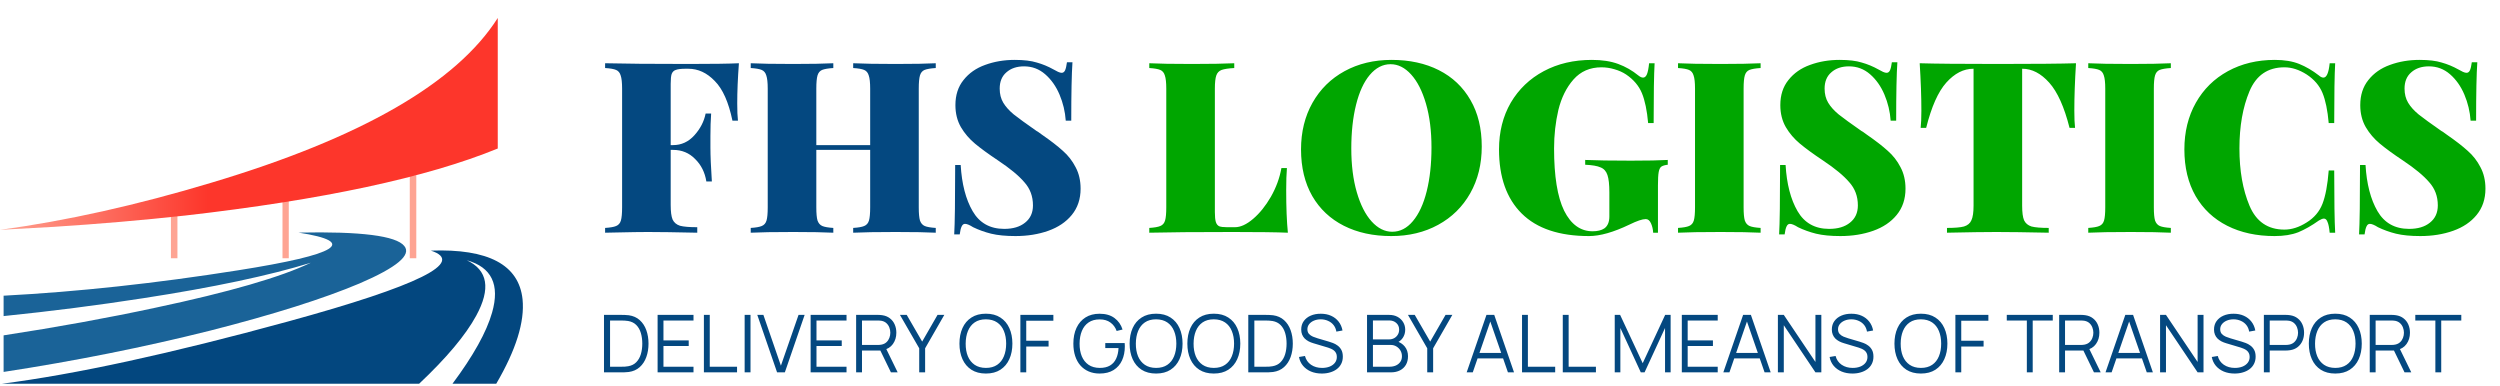
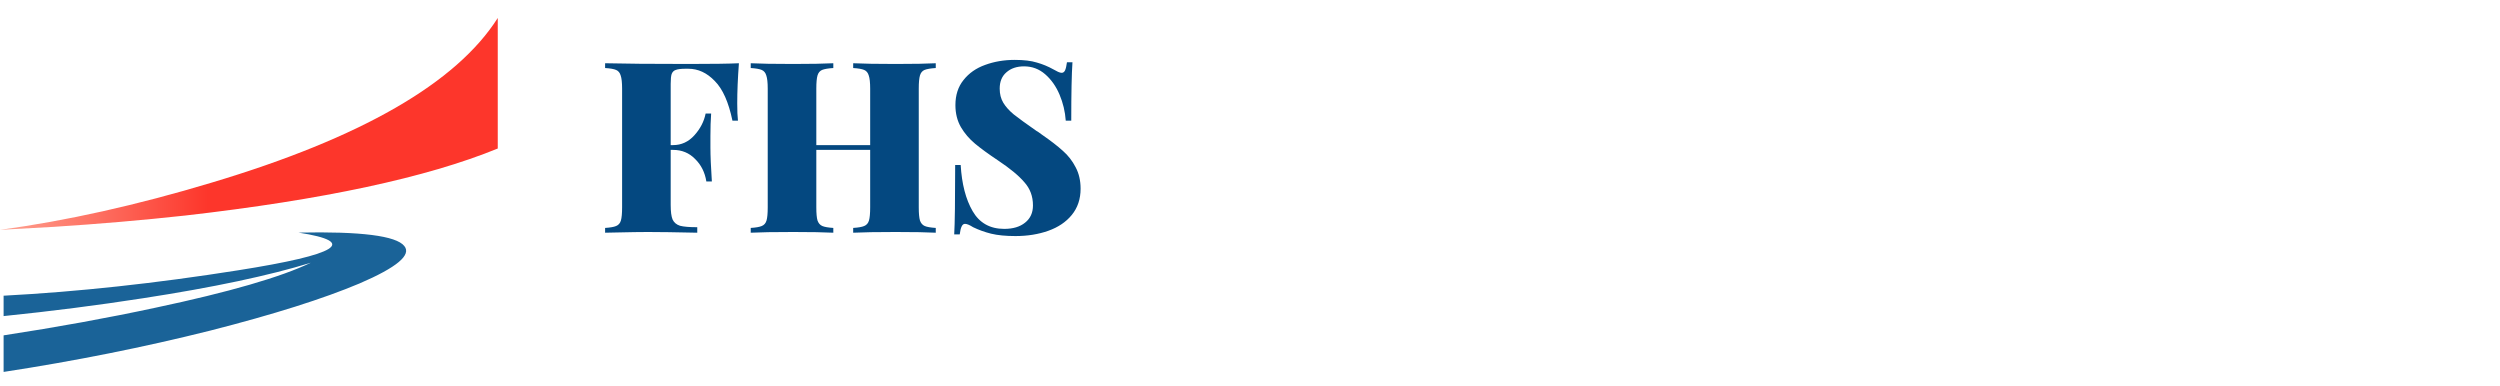
<svg xmlns="http://www.w3.org/2000/svg" width="376" height="58" viewBox="0 0 376 58" fill="none">
-   <path d="M25.706 32.448V38.841H26.687V32.448H25.706ZM42.487 29.506V38.841H43.432V29.506H42.487ZM61.63 26.346V38.841H62.611V26.346H61.63Z" fill="url(#paint0_linear_212_8)" />
-   <path d="M74.635 57.715C77.613 52.621 78.932 48.39 78.593 45.02C78.044 39.822 73.447 37.38 64.801 37.693C70.129 39.417 62.972 42.97 43.329 48.35C25.672 53.183 11.318 56.304 0.269 57.715H63.038C67.165 53.823 70.025 50.414 71.618 47.489C73.839 43.414 73.369 40.632 70.208 39.143C73.943 40.188 75.21 42.813 74.008 47.018C73.173 49.944 71.188 53.509 68.053 57.715H74.635Z" fill="url(#paint1_linear_212_8)" />
  <path d="M44.889 34.983C53.932 36.382 50.908 38.272 35.818 40.652C23.444 42.612 11.685 43.886 0.542 44.473V47.539C7.681 46.811 14.681 45.915 21.54 44.851C32.066 43.228 40.465 41.45 46.737 39.518C42.257 41.674 34.474 43.928 23.388 46.279C16.22 47.819 8.605 49.205 0.542 50.437V55.938C11.321 54.286 21.68 52.215 31.619 49.723C41.165 47.287 48.654 44.921 54.086 42.626C59.685 40.218 61.925 38.342 60.805 36.998C59.573 35.459 54.268 34.787 44.889 34.983Z" fill="url(#paint2_linear_212_8)" />
  <path d="M74.863 22.336V2.705C68.647 12.495 54.301 20.75 31.825 27.47C20.625 30.843 10.017 33.209 0 34.568L8.117 34.115C14.812 33.687 21.393 33.121 27.861 32.416C48.575 30.05 64.242 26.69 74.863 22.336Z" fill="url(#paint3_linear_212_8)" />
  <path d="M111.132 9.512C110.964 11.768 110.88 13.784 110.88 15.56C110.88 16.664 110.916 17.528 110.988 18.152H110.16C109.584 15.368 108.696 13.376 107.496 12.176C106.32 10.952 105 10.34 103.536 10.34H103.068C102.42 10.34 101.94 10.4 101.628 10.52C101.34 10.616 101.136 10.82 101.016 11.132C100.92 11.42 100.872 11.912 100.872 12.608V21.824H101.232C102.48 21.824 103.548 21.332 104.436 20.348C105.324 19.364 105.888 18.272 106.128 17.072H106.956C106.884 18.08 106.848 19.208 106.848 20.456V22.184C106.848 23.408 106.92 25.112 107.064 27.296H106.236C106.02 25.928 105.456 24.8 104.544 23.912C103.656 23 102.552 22.544 101.232 22.544H100.872V30.824C100.872 31.832 100.968 32.564 101.16 33.02C101.376 33.476 101.748 33.788 102.276 33.956C102.828 34.1 103.692 34.172 104.868 34.172V35C101.628 34.928 99.156 34.892 97.452 34.892C96.324 34.892 94.752 34.916 92.736 34.964L91.008 35V34.28C91.776 34.232 92.328 34.136 92.664 33.992C93.024 33.848 93.264 33.572 93.384 33.164C93.504 32.756 93.564 32.096 93.564 31.184V13.328C93.564 12.416 93.492 11.756 93.348 11.348C93.228 10.94 93 10.664 92.664 10.52C92.328 10.376 91.776 10.28 91.008 10.232V9.512C93.792 9.584 97.992 9.62 103.608 9.62C107.136 9.62 109.644 9.584 111.132 9.512ZM140.738 10.232C139.97 10.28 139.406 10.376 139.046 10.52C138.71 10.664 138.482 10.94 138.362 11.348C138.242 11.756 138.182 12.416 138.182 13.328V31.184C138.182 32.096 138.242 32.756 138.362 33.164C138.506 33.572 138.746 33.848 139.082 33.992C139.418 34.136 139.97 34.232 140.738 34.28V35C139.442 34.928 137.426 34.892 134.69 34.892C131.93 34.892 129.806 34.928 128.318 35V34.28C129.086 34.232 129.638 34.136 129.974 33.992C130.334 33.848 130.574 33.572 130.694 33.164C130.814 32.756 130.874 32.096 130.874 31.184V22.544H122.774V31.184C122.774 32.096 122.834 32.756 122.954 33.164C123.098 33.572 123.338 33.848 123.674 33.992C124.01 34.136 124.562 34.232 125.33 34.28V35C123.938 34.928 121.934 34.892 119.318 34.892C116.414 34.892 114.278 34.928 112.91 35V34.28C113.678 34.232 114.23 34.136 114.566 33.992C114.926 33.848 115.166 33.572 115.286 33.164C115.406 32.756 115.466 32.096 115.466 31.184V13.328C115.466 12.416 115.394 11.756 115.25 11.348C115.13 10.94 114.902 10.664 114.566 10.52C114.23 10.376 113.678 10.28 112.91 10.232V9.512C114.278 9.584 116.414 9.62 119.318 9.62C121.91 9.62 123.914 9.584 125.33 9.512V10.232C124.562 10.28 123.998 10.376 123.638 10.52C123.302 10.664 123.074 10.94 122.954 11.348C122.834 11.756 122.774 12.416 122.774 13.328V21.824H130.874V13.328C130.874 12.416 130.802 11.756 130.658 11.348C130.538 10.94 130.31 10.664 129.974 10.52C129.638 10.376 129.086 10.28 128.318 10.232V9.512C129.806 9.584 131.93 9.62 134.69 9.62C137.426 9.62 139.442 9.584 140.738 9.512V10.232ZM152.622 9.008C153.99 9.008 155.094 9.14 155.934 9.404C156.798 9.644 157.638 9.992 158.454 10.448C158.718 10.592 158.946 10.712 159.138 10.808C159.354 10.904 159.534 10.952 159.678 10.952C159.894 10.952 160.062 10.832 160.182 10.592C160.302 10.328 160.398 9.92 160.47 9.368H161.298C161.178 11.096 161.118 14.024 161.118 18.152H160.29C160.194 16.784 159.882 15.476 159.354 14.228C158.826 12.98 158.106 11.96 157.194 11.168C156.282 10.376 155.226 9.98 154.026 9.98C152.922 9.98 152.034 10.28 151.362 10.88C150.69 11.456 150.354 12.272 150.354 13.328C150.354 14.144 150.534 14.852 150.894 15.452C151.254 16.052 151.782 16.64 152.478 17.216C153.174 17.768 154.314 18.596 155.898 19.7C156.042 19.772 156.174 19.856 156.294 19.952C156.438 20.048 156.57 20.144 156.69 20.24C158.01 21.152 159.066 21.968 159.858 22.688C160.65 23.384 161.286 24.2 161.766 25.136C162.27 26.072 162.522 27.152 162.522 28.376C162.522 29.936 162.078 31.256 161.19 32.336C160.326 33.392 159.15 34.184 157.662 34.712C156.174 35.24 154.53 35.504 152.73 35.504C151.266 35.504 150.042 35.384 149.058 35.144C148.098 34.904 147.198 34.58 146.358 34.172C145.83 33.836 145.422 33.668 145.134 33.668C144.918 33.668 144.75 33.8 144.63 34.064C144.51 34.304 144.414 34.7 144.342 35.252H143.514C143.61 33.62 143.658 30.14 143.658 24.812H144.486C144.654 27.668 145.254 29.984 146.286 31.76C147.318 33.536 148.902 34.424 151.038 34.424C152.358 34.424 153.402 34.112 154.17 33.488C154.962 32.864 155.358 32 155.358 30.896C155.358 29.528 154.926 28.364 154.062 27.404C153.222 26.42 151.902 25.328 150.102 24.128C148.662 23.168 147.51 22.328 146.646 21.608C145.782 20.888 145.074 20.06 144.522 19.124C143.97 18.164 143.694 17.06 143.694 15.812C143.694 14.3 144.102 13.04 144.918 12.032C145.734 11 146.814 10.244 148.158 9.764C149.526 9.26 151.014 9.008 152.622 9.008Z" fill="#044880" />
-   <path d="M185.632 10.232C184.768 10.28 184.132 10.376 183.724 10.52C183.34 10.664 183.076 10.94 182.932 11.348C182.788 11.756 182.716 12.416 182.716 13.328V31.904C182.716 32.576 182.764 33.068 182.86 33.38C182.956 33.692 183.124 33.908 183.364 34.028C183.604 34.124 184 34.172 184.552 34.172H185.74C186.58 34.172 187.492 33.752 188.476 32.912C189.46 32.072 190.348 30.968 191.14 29.6C191.932 28.208 192.46 26.768 192.724 25.28H193.552C193.48 26.144 193.444 27.248 193.444 28.592C193.444 31.184 193.528 33.32 193.696 35C192.064 34.928 189.316 34.892 185.452 34.892C179.836 34.892 175.636 34.928 172.852 35V34.28C173.62 34.232 174.172 34.136 174.508 33.992C174.868 33.848 175.108 33.572 175.228 33.164C175.348 32.756 175.408 32.096 175.408 31.184V13.328C175.408 12.416 175.336 11.756 175.192 11.348C175.072 10.94 174.844 10.664 174.508 10.52C174.172 10.376 173.62 10.28 172.852 10.232V9.512C174.22 9.584 176.356 9.62 179.26 9.62C182.02 9.62 184.144 9.584 185.632 9.512V10.232ZM209.283 9.008C211.995 9.008 214.371 9.524 216.411 10.556C218.451 11.588 220.035 13.088 221.163 15.056C222.291 17 222.855 19.328 222.855 22.04C222.855 24.68 222.279 27.02 221.127 29.06C219.975 31.1 218.367 32.684 216.303 33.812C214.239 34.94 211.887 35.504 209.247 35.504C206.535 35.504 204.159 34.988 202.119 33.956C200.079 32.924 198.495 31.436 197.367 29.492C196.239 27.524 195.675 25.184 195.675 22.472C195.675 19.832 196.251 17.492 197.403 15.452C198.555 13.412 200.163 11.828 202.227 10.7C204.291 9.572 206.643 9.008 209.283 9.008ZM209.139 9.656C207.963 9.656 206.919 10.196 206.007 11.276C205.119 12.332 204.435 13.82 203.955 15.74C203.475 17.66 203.235 19.856 203.235 22.328C203.235 24.824 203.511 27.02 204.063 28.916C204.615 30.812 205.359 32.276 206.295 33.308C207.231 34.34 208.263 34.856 209.391 34.856C210.567 34.856 211.599 34.328 212.487 33.272C213.399 32.192 214.095 30.692 214.575 28.772C215.055 26.852 215.295 24.656 215.295 22.184C215.295 19.688 215.019 17.492 214.467 15.596C213.915 13.7 213.171 12.236 212.235 11.204C211.299 10.172 210.267 9.656 209.139 9.656ZM239.42 9.008C240.956 9.008 242.276 9.212 243.38 9.62C244.484 10.028 245.492 10.604 246.404 11.348C246.668 11.564 246.908 11.672 247.124 11.672C247.364 11.672 247.556 11.504 247.7 11.168C247.844 10.808 247.952 10.256 248.024 9.512H248.852C248.756 11.216 248.708 14.216 248.708 18.512H247.88C247.712 16.616 247.4 15.116 246.944 14.012C246.488 12.908 245.696 11.972 244.568 11.204C244.064 10.868 243.476 10.604 242.804 10.412C242.156 10.22 241.508 10.124 240.86 10.124C239.132 10.124 237.728 10.736 236.648 11.96C235.592 13.16 234.836 14.684 234.38 16.532C233.948 18.38 233.732 20.312 233.732 22.328C233.732 26.504 234.236 29.624 235.244 31.688C236.276 33.752 237.704 34.784 239.528 34.784C240.272 34.784 240.86 34.64 241.292 34.352C241.796 33.992 242.048 33.392 242.048 32.552V28.952C242.048 27.752 241.952 26.876 241.76 26.324C241.568 25.748 241.22 25.364 240.716 25.172C240.236 24.956 239.468 24.824 238.412 24.776V24.056C240.044 24.128 242.336 24.164 245.288 24.164C247.76 24.164 249.608 24.128 250.832 24.056V24.776C250.4 24.824 250.076 24.92 249.86 25.064C249.668 25.208 249.536 25.484 249.464 25.892C249.392 26.3 249.356 26.96 249.356 27.872V35H248.636C248.612 34.496 248.504 34.028 248.312 33.596C248.12 33.164 247.856 32.948 247.52 32.948C247.016 32.948 246.2 33.224 245.072 33.776C242.672 34.928 240.644 35.504 238.988 35.504C234.524 35.504 231.152 34.376 228.872 32.12C226.592 29.864 225.452 26.648 225.452 22.472C225.452 19.832 226.04 17.492 227.216 15.452C228.416 13.412 230.072 11.828 232.184 10.7C234.296 9.572 236.708 9.008 239.42 9.008ZM264.795 10.232C264.027 10.28 263.463 10.376 263.103 10.52C262.767 10.664 262.539 10.94 262.419 11.348C262.299 11.756 262.239 12.416 262.239 13.328V31.184C262.239 32.096 262.299 32.756 262.419 33.164C262.563 33.572 262.803 33.848 263.139 33.992C263.475 34.136 264.027 34.232 264.795 34.28V35C263.403 34.928 261.399 34.892 258.783 34.892C255.879 34.892 253.743 34.928 252.375 35V34.28C253.143 34.232 253.695 34.136 254.031 33.992C254.391 33.848 254.631 33.572 254.751 33.164C254.871 32.756 254.931 32.096 254.931 31.184V13.328C254.931 12.416 254.859 11.756 254.715 11.348C254.595 10.94 254.367 10.664 254.031 10.52C253.695 10.376 253.143 10.28 252.375 10.232V9.512C253.743 9.584 255.879 9.62 258.783 9.62C261.375 9.62 263.379 9.584 264.795 9.512V10.232ZM276.688 9.008C278.056 9.008 279.16 9.14 280 9.404C280.864 9.644 281.704 9.992 282.52 10.448C282.784 10.592 283.012 10.712 283.204 10.808C283.42 10.904 283.6 10.952 283.744 10.952C283.96 10.952 284.128 10.832 284.248 10.592C284.368 10.328 284.464 9.92 284.536 9.368H285.364C285.244 11.096 285.184 14.024 285.184 18.152H284.356C284.26 16.784 283.948 15.476 283.42 14.228C282.892 12.98 282.172 11.96 281.26 11.168C280.348 10.376 279.292 9.98 278.092 9.98C276.988 9.98 276.1 10.28 275.428 10.88C274.756 11.456 274.42 12.272 274.42 13.328C274.42 14.144 274.6 14.852 274.96 15.452C275.32 16.052 275.848 16.64 276.544 17.216C277.24 17.768 278.38 18.596 279.964 19.7C280.108 19.772 280.24 19.856 280.36 19.952C280.504 20.048 280.636 20.144 280.756 20.24C282.076 21.152 283.132 21.968 283.924 22.688C284.716 23.384 285.352 24.2 285.832 25.136C286.336 26.072 286.588 27.152 286.588 28.376C286.588 29.936 286.144 31.256 285.256 32.336C284.392 33.392 283.216 34.184 281.728 34.712C280.24 35.24 278.596 35.504 276.796 35.504C275.332 35.504 274.108 35.384 273.124 35.144C272.164 34.904 271.264 34.58 270.424 34.172C269.896 33.836 269.488 33.668 269.2 33.668C268.984 33.668 268.816 33.8 268.696 34.064C268.576 34.304 268.48 34.7 268.408 35.252H267.58C267.676 33.62 267.724 30.14 267.724 24.812H268.552C268.72 27.668 269.32 29.984 270.352 31.76C271.384 33.536 272.968 34.424 275.104 34.424C276.424 34.424 277.468 34.112 278.236 33.488C279.028 32.864 279.424 32 279.424 30.896C279.424 29.528 278.992 28.364 278.128 27.404C277.288 26.42 275.968 25.328 274.168 24.128C272.728 23.168 271.576 22.328 270.712 21.608C269.848 20.888 269.14 20.06 268.588 19.124C268.036 18.164 267.76 17.06 267.76 15.812C267.76 14.3 268.168 13.04 268.984 12.032C269.8 11 270.88 10.244 272.224 9.764C273.592 9.26 275.08 9.008 276.688 9.008ZM312.231 9.512C312.063 12.176 311.979 14.552 311.979 16.64C311.979 17.744 312.015 18.608 312.087 19.232H311.259C310.467 16.088 309.447 13.82 308.199 12.428C306.951 11.036 305.607 10.34 304.167 10.34H304.131V30.932C304.131 31.94 304.227 32.672 304.419 33.128C304.635 33.584 305.007 33.896 305.535 34.064C306.087 34.208 306.951 34.28 308.127 34.28V35C304.743 34.928 302.115 34.892 300.243 34.892C298.539 34.892 296.067 34.928 292.827 35V34.28C294.003 34.28 294.855 34.208 295.383 34.064C295.935 33.896 296.307 33.584 296.499 33.128C296.715 32.672 296.823 31.94 296.823 30.932V10.34H296.787C295.323 10.34 293.967 11.036 292.719 12.428C291.495 13.796 290.487 16.064 289.695 19.232H288.867C288.939 18.608 288.975 17.744 288.975 16.64C288.975 14.552 288.891 12.176 288.723 9.512C291.003 9.584 294.927 9.62 300.495 9.62C306.039 9.62 309.951 9.584 312.231 9.512ZM326.494 10.232C325.726 10.28 325.162 10.376 324.802 10.52C324.466 10.664 324.238 10.94 324.118 11.348C323.998 11.756 323.938 12.416 323.938 13.328V31.184C323.938 32.096 323.998 32.756 324.118 33.164C324.262 33.572 324.502 33.848 324.838 33.992C325.174 34.136 325.726 34.232 326.494 34.28V35C325.102 34.928 323.098 34.892 320.482 34.892C317.578 34.892 315.442 34.928 314.074 35V34.28C314.842 34.232 315.394 34.136 315.73 33.992C316.09 33.848 316.33 33.572 316.45 33.164C316.57 32.756 316.63 32.096 316.63 31.184V13.328C316.63 12.416 316.558 11.756 316.414 11.348C316.294 10.94 316.066 10.664 315.73 10.52C315.394 10.376 314.842 10.28 314.074 10.232V9.512C315.442 9.584 317.578 9.62 320.482 9.62C323.074 9.62 325.078 9.584 326.494 9.512V10.232ZM342.138 9.008C343.578 9.008 344.802 9.212 345.81 9.62C346.818 10.028 347.802 10.604 348.762 11.348C349.002 11.564 349.23 11.672 349.446 11.672C349.926 11.672 350.238 10.952 350.382 9.512H351.21C351.114 11.216 351.066 14.216 351.066 18.512H350.238C350.07 16.592 349.758 15.08 349.302 13.976C348.846 12.872 348.054 11.948 346.926 11.204C345.798 10.484 344.682 10.124 343.578 10.124C341.082 10.124 339.33 11.324 338.322 13.724C337.314 16.124 336.81 18.992 336.81 22.328C336.81 25.664 337.314 28.532 338.322 30.932C339.33 33.332 341.082 34.532 343.578 34.532C344.682 34.532 345.798 34.172 346.926 33.452C348.054 32.756 348.846 31.82 349.302 30.644C349.758 29.468 350.07 27.8 350.238 25.64H351.066C351.066 30.128 351.114 33.248 351.21 35H350.382C350.31 34.232 350.202 33.692 350.058 33.38C349.938 33.044 349.758 32.876 349.518 32.876C349.326 32.876 349.074 32.972 348.762 33.164C347.682 33.932 346.65 34.52 345.666 34.928C344.682 35.312 343.494 35.504 342.102 35.504C339.39 35.504 337.014 34.988 334.974 33.956C332.934 32.924 331.35 31.436 330.222 29.492C329.094 27.524 328.53 25.184 328.53 22.472C328.53 19.832 329.106 17.492 330.258 15.452C331.41 13.412 333.018 11.828 335.082 10.7C337.146 9.572 339.498 9.008 342.138 9.008ZM363.911 9.008C365.279 9.008 366.383 9.14 367.223 9.404C368.087 9.644 368.927 9.992 369.743 10.448C370.007 10.592 370.235 10.712 370.427 10.808C370.643 10.904 370.823 10.952 370.967 10.952C371.183 10.952 371.351 10.832 371.471 10.592C371.591 10.328 371.687 9.92 371.759 9.368H372.587C372.467 11.096 372.407 14.024 372.407 18.152H371.579C371.483 16.784 371.171 15.476 370.643 14.228C370.115 12.98 369.395 11.96 368.483 11.168C367.571 10.376 366.515 9.98 365.315 9.98C364.211 9.98 363.323 10.28 362.651 10.88C361.979 11.456 361.643 12.272 361.643 13.328C361.643 14.144 361.823 14.852 362.183 15.452C362.543 16.052 363.071 16.64 363.767 17.216C364.463 17.768 365.603 18.596 367.187 19.7C367.331 19.772 367.463 19.856 367.583 19.952C367.727 20.048 367.859 20.144 367.979 20.24C369.299 21.152 370.355 21.968 371.147 22.688C371.939 23.384 372.575 24.2 373.055 25.136C373.559 26.072 373.811 27.152 373.811 28.376C373.811 29.936 373.367 31.256 372.479 32.336C371.615 33.392 370.439 34.184 368.951 34.712C367.463 35.24 365.819 35.504 364.019 35.504C362.555 35.504 361.331 35.384 360.347 35.144C359.387 34.904 358.487 34.58 357.647 34.172C357.119 33.836 356.711 33.668 356.423 33.668C356.207 33.668 356.039 33.8 355.919 34.064C355.799 34.304 355.703 34.7 355.631 35.252H354.803C354.899 33.62 354.947 30.14 354.947 24.812H355.775C355.943 27.668 356.543 29.984 357.575 31.76C358.607 33.536 360.191 34.424 362.327 34.424C363.647 34.424 364.691 34.112 365.459 33.488C366.251 32.864 366.647 32 366.647 30.896C366.647 29.528 366.215 28.364 365.351 27.404C364.511 26.42 363.191 25.328 361.391 24.128C359.951 23.168 358.799 22.328 357.935 21.608C357.071 20.888 356.363 20.06 355.811 19.124C355.259 18.164 354.983 17.06 354.983 15.812C354.983 14.3 355.391 13.04 356.207 12.032C357.023 11 358.103 10.244 359.447 9.764C360.815 9.26 362.303 9.008 363.911 9.008Z" fill="#00A600" />
-   <path d="M90.84 56V47.36H93.462C93.554 47.36 93.71 47.362 93.93 47.366C94.154 47.37 94.368 47.386 94.572 47.414C95.228 47.506 95.776 47.75 96.216 48.146C96.656 48.542 96.986 49.046 97.206 49.658C97.426 50.27 97.536 50.944 97.536 51.68C97.536 52.416 97.426 53.09 97.206 53.702C96.986 54.314 96.656 54.818 96.216 55.214C95.776 55.61 95.228 55.854 94.572 55.946C94.372 55.97 94.158 55.986 93.93 55.994C93.702 55.998 93.546 56 93.462 56H90.84ZM91.752 55.154H93.462C93.626 55.154 93.802 55.15 93.99 55.142C94.182 55.13 94.346 55.11 94.482 55.082C94.986 54.994 95.392 54.79 95.7 54.47C96.012 54.15 96.24 53.75 96.384 53.27C96.528 52.786 96.6 52.256 96.6 51.68C96.6 51.1 96.528 50.568 96.384 50.084C96.24 49.6 96.012 49.2 95.7 48.884C95.388 48.568 94.982 48.366 94.482 48.278C94.346 48.25 94.18 48.232 93.984 48.224C93.792 48.212 93.618 48.206 93.462 48.206H91.752V55.154ZM98.903 56V47.36H104.303V48.206H99.784V51.194H103.583V52.04H99.784V55.154H104.303V56H98.903ZM105.866 56V47.36H106.748V55.154H110.852V56H105.866ZM111.995 56V47.36H112.877V56H111.995ZM116.872 56L113.896 47.36H114.814L117.448 54.998L120.1 47.36H121.018L118.042 56H116.872ZM121.918 56V47.36H127.318V48.206H122.8V51.194H126.598V52.04H122.8V55.154H127.318V56H121.918ZM128.762 56V47.36H132.098C132.182 47.36 132.276 47.364 132.38 47.372C132.488 47.376 132.596 47.388 132.704 47.408C133.156 47.476 133.538 47.634 133.85 47.882C134.166 48.126 134.404 48.434 134.564 48.806C134.728 49.178 134.81 49.59 134.81 50.042C134.81 50.694 134.638 51.26 134.294 51.74C133.95 52.22 133.458 52.522 132.818 52.646L132.512 52.718H129.644V56H128.762ZM133.994 56L132.29 52.484L133.136 52.16L135.008 56H133.994ZM129.644 51.878H132.074C132.146 51.878 132.23 51.874 132.326 51.866C132.422 51.858 132.516 51.844 132.608 51.824C132.904 51.76 133.146 51.638 133.334 51.458C133.526 51.278 133.668 51.064 133.76 50.816C133.856 50.568 133.904 50.31 133.904 50.042C133.904 49.774 133.856 49.516 133.76 49.268C133.668 49.016 133.526 48.8 133.334 48.62C133.146 48.44 132.904 48.318 132.608 48.254C132.516 48.234 132.422 48.222 132.326 48.218C132.23 48.21 132.146 48.206 132.074 48.206H129.644V51.878ZM138.25 56V52.382L135.352 47.36H136.372L138.694 51.374L141.004 47.36H142.024L139.138 52.382V56H138.25ZM148.279 56.18C147.419 56.18 146.693 55.99 146.101 55.61C145.509 55.226 145.061 54.696 144.757 54.02C144.453 53.344 144.301 52.564 144.301 51.68C144.301 50.796 144.453 50.016 144.757 49.34C145.061 48.664 145.509 48.136 146.101 47.756C146.693 47.372 147.419 47.18 148.279 47.18C149.143 47.18 149.869 47.372 150.457 47.756C151.049 48.136 151.497 48.664 151.801 49.34C152.109 50.016 152.263 50.796 152.263 51.68C152.263 52.564 152.109 53.344 151.801 54.02C151.497 54.696 151.049 55.226 150.457 55.61C149.869 55.99 149.143 56.18 148.279 56.18ZM148.279 55.334C148.955 55.334 149.519 55.18 149.971 54.872C150.423 54.564 150.761 54.136 150.985 53.588C151.213 53.036 151.327 52.4 151.327 51.68C151.327 50.96 151.213 50.326 150.985 49.778C150.761 49.23 150.423 48.802 149.971 48.494C149.519 48.186 148.955 48.03 148.279 48.026C147.603 48.026 147.041 48.18 146.593 48.488C146.145 48.796 145.807 49.226 145.579 49.778C145.355 50.326 145.241 50.96 145.237 51.68C145.233 52.4 145.343 53.034 145.567 53.582C145.795 54.126 146.135 54.554 146.587 54.866C147.039 55.174 147.603 55.33 148.279 55.334ZM153.465 56V47.36H158.427V48.242H154.347V51.242H157.707V52.118H154.347V56H153.465ZM165.376 56.18C164.768 56.18 164.22 56.074 163.732 55.862C163.244 55.65 162.828 55.348 162.484 54.956C162.144 54.564 161.884 54.092 161.704 53.54C161.524 52.984 161.434 52.364 161.434 51.68C161.434 50.776 161.59 49.988 161.902 49.316C162.218 48.64 162.67 48.116 163.258 47.744C163.846 47.372 164.552 47.186 165.376 47.186C166.296 47.186 167.044 47.402 167.62 47.834C168.2 48.262 168.604 48.838 168.832 49.562L167.944 49.778C167.756 49.25 167.446 48.828 167.014 48.512C166.586 48.196 166.052 48.038 165.412 48.038C164.736 48.034 164.174 48.186 163.726 48.494C163.278 48.798 162.94 49.226 162.712 49.778C162.488 50.326 162.374 50.96 162.37 51.68C162.366 52.4 162.476 53.034 162.7 53.582C162.928 54.126 163.268 54.554 163.72 54.866C164.172 55.174 164.736 55.33 165.412 55.334C166.032 55.334 166.544 55.214 166.948 54.974C167.352 54.734 167.658 54.39 167.866 53.942C168.078 53.494 168.198 52.964 168.226 52.352H166.234V51.596H169.15C169.162 51.688 169.168 51.786 169.168 51.89C169.172 51.99 169.174 52.062 169.174 52.106C169.174 52.886 169.034 53.584 168.754 54.2C168.474 54.812 168.052 55.296 167.488 55.652C166.928 56.004 166.224 56.18 165.376 56.18ZM173.873 56.18C173.013 56.18 172.287 55.99 171.695 55.61C171.103 55.226 170.655 54.696 170.351 54.02C170.047 53.344 169.895 52.564 169.895 51.68C169.895 50.796 170.047 50.016 170.351 49.34C170.655 48.664 171.103 48.136 171.695 47.756C172.287 47.372 173.013 47.18 173.873 47.18C174.737 47.18 175.463 47.372 176.051 47.756C176.643 48.136 177.091 48.664 177.395 49.34C177.703 50.016 177.857 50.796 177.857 51.68C177.857 52.564 177.703 53.344 177.395 54.02C177.091 54.696 176.643 55.226 176.051 55.61C175.463 55.99 174.737 56.18 173.873 56.18ZM173.873 55.334C174.549 55.334 175.113 55.18 175.565 54.872C176.017 54.564 176.355 54.136 176.579 53.588C176.807 53.036 176.921 52.4 176.921 51.68C176.921 50.96 176.807 50.326 176.579 49.778C176.355 49.23 176.017 48.802 175.565 48.494C175.113 48.186 174.549 48.03 173.873 48.026C173.197 48.026 172.635 48.18 172.187 48.488C171.739 48.796 171.401 49.226 171.173 49.778C170.949 50.326 170.835 50.96 170.831 51.68C170.827 52.4 170.937 53.034 171.161 53.582C171.389 54.126 171.729 54.554 172.181 54.866C172.633 55.174 173.197 55.33 173.873 55.334ZM182.557 56.18C181.697 56.18 180.971 55.99 180.379 55.61C179.787 55.226 179.339 54.696 179.035 54.02C178.731 53.344 178.579 52.564 178.579 51.68C178.579 50.796 178.731 50.016 179.035 49.34C179.339 48.664 179.787 48.136 180.379 47.756C180.971 47.372 181.697 47.18 182.557 47.18C183.421 47.18 184.147 47.372 184.735 47.756C185.327 48.136 185.775 48.664 186.079 49.34C186.387 50.016 186.541 50.796 186.541 51.68C186.541 52.564 186.387 53.344 186.079 54.02C185.775 54.696 185.327 55.226 184.735 55.61C184.147 55.99 183.421 56.18 182.557 56.18ZM182.557 55.334C183.233 55.334 183.797 55.18 184.249 54.872C184.701 54.564 185.039 54.136 185.263 53.588C185.491 53.036 185.605 52.4 185.605 51.68C185.605 50.96 185.491 50.326 185.263 49.778C185.039 49.23 184.701 48.802 184.249 48.494C183.797 48.186 183.233 48.03 182.557 48.026C181.881 48.026 181.319 48.18 180.871 48.488C180.423 48.796 180.085 49.226 179.857 49.778C179.633 50.326 179.519 50.96 179.515 51.68C179.511 52.4 179.621 53.034 179.845 53.582C180.073 54.126 180.413 54.554 180.865 54.866C181.317 55.174 181.881 55.33 182.557 55.334ZM187.742 56V47.36H190.364C190.456 47.36 190.612 47.362 190.832 47.366C191.056 47.37 191.27 47.386 191.474 47.414C192.13 47.506 192.678 47.75 193.118 48.146C193.558 48.542 193.888 49.046 194.108 49.658C194.328 50.27 194.438 50.944 194.438 51.68C194.438 52.416 194.328 53.09 194.108 53.702C193.888 54.314 193.558 54.818 193.118 55.214C192.678 55.61 192.13 55.854 191.474 55.946C191.274 55.97 191.06 55.986 190.832 55.994C190.604 55.998 190.448 56 190.364 56H187.742ZM188.654 55.154H190.364C190.528 55.154 190.704 55.15 190.892 55.142C191.084 55.13 191.248 55.11 191.384 55.082C191.888 54.994 192.294 54.79 192.602 54.47C192.914 54.15 193.142 53.75 193.286 53.27C193.43 52.786 193.502 52.256 193.502 51.68C193.502 51.1 193.43 50.568 193.286 50.084C193.142 49.6 192.914 49.2 192.602 48.884C192.29 48.568 191.884 48.366 191.384 48.278C191.248 48.25 191.082 48.232 190.886 48.224C190.694 48.212 190.52 48.206 190.364 48.206H188.654V55.154ZM198.805 56.18C198.201 56.18 197.657 56.08 197.173 55.88C196.693 55.676 196.295 55.388 195.979 55.016C195.667 54.644 195.463 54.202 195.367 53.69L196.267 53.54C196.411 54.1 196.715 54.54 197.179 54.86C197.643 55.176 198.197 55.334 198.841 55.334C199.265 55.334 199.645 55.268 199.981 55.136C200.317 55 200.581 54.808 200.773 54.56C200.965 54.312 201.061 54.018 201.061 53.678C201.061 53.454 201.021 53.264 200.941 53.108C200.861 52.948 200.755 52.816 200.623 52.712C200.491 52.608 200.347 52.522 200.191 52.454C200.035 52.382 199.883 52.324 199.735 52.28L197.545 51.626C197.281 51.55 197.037 51.454 196.813 51.338C196.589 51.218 196.393 51.076 196.225 50.912C196.061 50.744 195.933 50.548 195.841 50.324C195.749 50.1 195.703 49.844 195.703 49.556C195.703 49.068 195.831 48.646 196.087 48.29C196.343 47.934 196.693 47.66 197.137 47.468C197.581 47.276 198.087 47.182 198.655 47.186C199.231 47.186 199.745 47.288 200.197 47.492C200.653 47.696 201.029 47.988 201.325 48.368C201.621 48.744 201.817 49.19 201.913 49.706L200.989 49.874C200.929 49.498 200.791 49.172 200.575 48.896C200.359 48.62 200.083 48.408 199.747 48.26C199.415 48.108 199.049 48.03 198.649 48.026C198.261 48.026 197.915 48.092 197.611 48.224C197.311 48.352 197.073 48.528 196.897 48.752C196.721 48.976 196.633 49.232 196.633 49.52C196.633 49.812 196.713 50.046 196.873 50.222C197.037 50.398 197.237 50.536 197.473 50.636C197.713 50.736 197.945 50.818 198.169 50.882L199.861 51.38C200.037 51.428 200.243 51.498 200.479 51.59C200.719 51.678 200.951 51.806 201.175 51.974C201.403 52.138 201.591 52.354 201.739 52.622C201.887 52.89 201.961 53.23 201.961 53.642C201.961 54.042 201.881 54.4 201.721 54.716C201.565 55.032 201.343 55.298 201.055 55.514C200.771 55.73 200.437 55.894 200.053 56.006C199.673 56.122 199.257 56.18 198.805 56.18ZM205.602 56V47.36H208.938C209.422 47.36 209.844 47.46 210.204 47.66C210.564 47.86 210.844 48.13 211.044 48.47C211.244 48.806 211.344 49.178 211.344 49.586C211.344 50.05 211.22 50.464 210.972 50.828C210.724 51.188 210.392 51.438 209.976 51.578L209.964 51.284C210.524 51.444 210.964 51.724 211.284 52.124C211.604 52.524 211.764 53.008 211.764 53.576C211.764 54.076 211.658 54.508 211.446 54.872C211.234 55.232 210.936 55.51 210.552 55.706C210.168 55.902 209.722 56 209.214 56H205.602ZM206.49 55.154H208.998C209.35 55.154 209.666 55.092 209.946 54.968C210.226 54.84 210.446 54.66 210.606 54.428C210.77 54.196 210.852 53.916 210.852 53.588C210.852 53.268 210.778 52.98 210.63 52.724C210.482 52.468 210.28 52.264 210.024 52.112C209.772 51.956 209.484 51.878 209.16 51.878H206.49V55.154ZM206.49 51.044H208.932C209.208 51.044 209.46 50.982 209.688 50.858C209.916 50.73 210.096 50.556 210.228 50.336C210.364 50.116 210.432 49.862 210.432 49.574C210.432 49.166 210.29 48.834 210.006 48.578C209.726 48.322 209.368 48.194 208.932 48.194H206.49V51.044ZM214.656 56V52.382L211.758 47.36H212.778L215.1 51.374L217.41 47.36H218.43L215.544 52.382V56H214.656ZM220.588 56L223.564 47.36H224.734L227.71 56H226.792L223.966 47.852H224.314L221.506 56H220.588ZM221.914 53.906V53.078H226.378V53.906H221.914ZM228.913 56V47.36H229.795V55.154H233.899V56H228.913ZM235.042 56V47.36H235.924V55.154H240.028V56H235.042ZM242.856 56V47.36H243.666L247.062 54.626L250.44 47.36H251.262V55.994H250.422V49.328L247.344 56H246.774L243.702 49.328V56H242.856ZM252.945 56V47.36H258.345V48.206H253.827V51.194H257.625V52.04H253.827V55.154H258.345V56H252.945ZM259.189 56L262.165 47.36H263.335L266.311 56H265.393L262.567 47.852H262.915L260.107 56H259.189ZM260.515 53.906V53.078H264.979V53.906H260.515ZM267.395 56V47.36H268.283L273.041 54.44V47.36H273.929V56H273.041L268.283 48.914V56H267.395ZM278.61 56.18C278.006 56.18 277.462 56.08 276.978 55.88C276.498 55.676 276.1 55.388 275.784 55.016C275.472 54.644 275.268 54.202 275.172 53.69L276.072 53.54C276.216 54.1 276.52 54.54 276.984 54.86C277.448 55.176 278.002 55.334 278.646 55.334C279.07 55.334 279.45 55.268 279.786 55.136C280.122 55 280.386 54.808 280.578 54.56C280.77 54.312 280.866 54.018 280.866 53.678C280.866 53.454 280.826 53.264 280.746 53.108C280.666 52.948 280.56 52.816 280.428 52.712C280.296 52.608 280.152 52.522 279.996 52.454C279.84 52.382 279.688 52.324 279.54 52.28L277.35 51.626C277.086 51.55 276.842 51.454 276.618 51.338C276.394 51.218 276.198 51.076 276.03 50.912C275.866 50.744 275.738 50.548 275.646 50.324C275.554 50.1 275.508 49.844 275.508 49.556C275.508 49.068 275.636 48.646 275.892 48.29C276.148 47.934 276.498 47.66 276.942 47.468C277.386 47.276 277.892 47.182 278.46 47.186C279.036 47.186 279.55 47.288 280.002 47.492C280.458 47.696 280.834 47.988 281.13 48.368C281.426 48.744 281.622 49.19 281.718 49.706L280.794 49.874C280.734 49.498 280.596 49.172 280.38 48.896C280.164 48.62 279.888 48.408 279.552 48.26C279.22 48.108 278.854 48.03 278.454 48.026C278.066 48.026 277.72 48.092 277.416 48.224C277.116 48.352 276.878 48.528 276.702 48.752C276.526 48.976 276.438 49.232 276.438 49.52C276.438 49.812 276.518 50.046 276.678 50.222C276.842 50.398 277.042 50.536 277.278 50.636C277.518 50.736 277.75 50.818 277.974 50.882L279.666 51.38C279.842 51.428 280.048 51.498 280.284 51.59C280.524 51.678 280.756 51.806 280.98 51.974C281.208 52.138 281.396 52.354 281.544 52.622C281.692 52.89 281.766 53.23 281.766 53.642C281.766 54.042 281.686 54.4 281.526 54.716C281.37 55.032 281.148 55.298 280.86 55.514C280.576 55.73 280.242 55.894 279.858 56.006C279.478 56.122 279.062 56.18 278.61 56.18ZM288.904 56.18C288.044 56.18 287.318 55.99 286.726 55.61C286.134 55.226 285.686 54.696 285.382 54.02C285.078 53.344 284.926 52.564 284.926 51.68C284.926 50.796 285.078 50.016 285.382 49.34C285.686 48.664 286.134 48.136 286.726 47.756C287.318 47.372 288.044 47.18 288.904 47.18C289.768 47.18 290.494 47.372 291.082 47.756C291.674 48.136 292.122 48.664 292.426 49.34C292.734 50.016 292.888 50.796 292.888 51.68C292.888 52.564 292.734 53.344 292.426 54.02C292.122 54.696 291.674 55.226 291.082 55.61C290.494 55.99 289.768 56.18 288.904 56.18ZM288.904 55.334C289.58 55.334 290.144 55.18 290.596 54.872C291.048 54.564 291.386 54.136 291.61 53.588C291.838 53.036 291.952 52.4 291.952 51.68C291.952 50.96 291.838 50.326 291.61 49.778C291.386 49.23 291.048 48.802 290.596 48.494C290.144 48.186 289.58 48.03 288.904 48.026C288.228 48.026 287.666 48.18 287.218 48.488C286.77 48.796 286.432 49.226 286.204 49.778C285.98 50.326 285.866 50.96 285.862 51.68C285.858 52.4 285.968 53.034 286.192 53.582C286.42 54.126 286.76 54.554 287.212 54.866C287.664 55.174 288.228 55.33 288.904 55.334ZM294.09 56V47.36H299.052V48.242H294.972V51.242H298.332V52.118H294.972V56H294.09ZM304.837 56V48.206H301.819V47.36H308.737V48.206H305.719V56H304.837ZM309.699 56V47.36H313.035C313.119 47.36 313.213 47.364 313.317 47.372C313.425 47.376 313.533 47.388 313.641 47.408C314.093 47.476 314.475 47.634 314.787 47.882C315.103 48.126 315.341 48.434 315.501 48.806C315.665 49.178 315.747 49.59 315.747 50.042C315.747 50.694 315.575 51.26 315.231 51.74C314.887 52.22 314.395 52.522 313.755 52.646L313.449 52.718H310.581V56H309.699ZM314.931 56L313.227 52.484L314.073 52.16L315.945 56H314.931ZM310.581 51.878H313.011C313.083 51.878 313.167 51.874 313.263 51.866C313.359 51.858 313.453 51.844 313.545 51.824C313.841 51.76 314.083 51.638 314.271 51.458C314.463 51.278 314.605 51.064 314.697 50.816C314.793 50.568 314.841 50.31 314.841 50.042C314.841 49.774 314.793 49.516 314.697 49.268C314.605 49.016 314.463 48.8 314.271 48.62C314.083 48.44 313.841 48.318 313.545 48.254C313.453 48.234 313.359 48.222 313.263 48.218C313.167 48.21 313.083 48.206 313.011 48.206H310.581V51.878ZM316.67 56L319.646 47.36H320.816L323.792 56H322.874L320.048 47.852H320.396L317.588 56H316.67ZM317.996 53.906V53.078H322.46V53.906H317.996ZM324.875 56V47.36H325.763L330.521 54.44V47.36H331.409V56H330.521L325.763 48.914V56H324.875ZM336.09 56.18C335.486 56.18 334.942 56.08 334.458 55.88C333.978 55.676 333.58 55.388 333.264 55.016C332.952 54.644 332.748 54.202 332.652 53.69L333.552 53.54C333.696 54.1 334 54.54 334.464 54.86C334.928 55.176 335.482 55.334 336.126 55.334C336.55 55.334 336.93 55.268 337.266 55.136C337.602 55 337.866 54.808 338.058 54.56C338.25 54.312 338.346 54.018 338.346 53.678C338.346 53.454 338.306 53.264 338.226 53.108C338.146 52.948 338.04 52.816 337.908 52.712C337.776 52.608 337.632 52.522 337.476 52.454C337.32 52.382 337.168 52.324 337.02 52.28L334.83 51.626C334.566 51.55 334.322 51.454 334.098 51.338C333.874 51.218 333.678 51.076 333.51 50.912C333.346 50.744 333.218 50.548 333.126 50.324C333.034 50.1 332.988 49.844 332.988 49.556C332.988 49.068 333.116 48.646 333.372 48.29C333.628 47.934 333.978 47.66 334.422 47.468C334.866 47.276 335.372 47.182 335.94 47.186C336.516 47.186 337.03 47.288 337.482 47.492C337.938 47.696 338.314 47.988 338.61 48.368C338.906 48.744 339.102 49.19 339.198 49.706L338.274 49.874C338.214 49.498 338.076 49.172 337.86 48.896C337.644 48.62 337.368 48.408 337.032 48.26C336.7 48.108 336.334 48.03 335.934 48.026C335.546 48.026 335.2 48.092 334.896 48.224C334.596 48.352 334.358 48.528 334.182 48.752C334.006 48.976 333.918 49.232 333.918 49.52C333.918 49.812 333.998 50.046 334.158 50.222C334.322 50.398 334.522 50.536 334.758 50.636C334.998 50.736 335.23 50.818 335.454 50.882L337.146 51.38C337.322 51.428 337.528 51.498 337.764 51.59C338.004 51.678 338.236 51.806 338.46 51.974C338.688 52.138 338.876 52.354 339.024 52.622C339.172 52.89 339.246 53.23 339.246 53.642C339.246 54.042 339.166 54.4 339.006 54.716C338.85 55.032 338.628 55.298 338.34 55.514C338.056 55.73 337.722 55.894 337.338 56.006C336.958 56.122 336.542 56.18 336.09 56.18ZM340.485 56V47.36H343.821C343.905 47.36 343.999 47.364 344.103 47.372C344.211 47.376 344.319 47.388 344.427 47.408C344.879 47.476 345.261 47.634 345.573 47.882C345.889 48.126 346.127 48.434 346.287 48.806C346.451 49.178 346.533 49.59 346.533 50.042C346.533 50.49 346.451 50.9 346.287 51.272C346.123 51.644 345.883 51.954 345.567 52.202C345.255 52.446 344.875 52.602 344.427 52.67C344.319 52.686 344.211 52.698 344.103 52.706C343.999 52.714 343.905 52.718 343.821 52.718H341.367V56H340.485ZM341.367 51.878H343.797C343.869 51.878 343.953 51.874 344.049 51.866C344.145 51.858 344.239 51.844 344.331 51.824C344.627 51.76 344.869 51.638 345.057 51.458C345.249 51.278 345.391 51.064 345.483 50.816C345.579 50.568 345.627 50.31 345.627 50.042C345.627 49.774 345.579 49.516 345.483 49.268C345.391 49.016 345.249 48.8 345.057 48.62C344.869 48.44 344.627 48.318 344.331 48.254C344.239 48.234 344.145 48.222 344.049 48.218C343.953 48.21 343.869 48.206 343.797 48.206H341.367V51.878ZM351.225 56.18C350.365 56.18 349.639 55.99 349.047 55.61C348.455 55.226 348.007 54.696 347.703 54.02C347.399 53.344 347.247 52.564 347.247 51.68C347.247 50.796 347.399 50.016 347.703 49.34C348.007 48.664 348.455 48.136 349.047 47.756C349.639 47.372 350.365 47.18 351.225 47.18C352.089 47.18 352.815 47.372 353.403 47.756C353.995 48.136 354.443 48.664 354.747 49.34C355.055 50.016 355.209 50.796 355.209 51.68C355.209 52.564 355.055 53.344 354.747 54.02C354.443 54.696 353.995 55.226 353.403 55.61C352.815 55.99 352.089 56.18 351.225 56.18ZM351.225 55.334C351.901 55.334 352.465 55.18 352.917 54.872C353.369 54.564 353.707 54.136 353.931 53.588C354.159 53.036 354.273 52.4 354.273 51.68C354.273 50.96 354.159 50.326 353.931 49.778C353.707 49.23 353.369 48.802 352.917 48.494C352.465 48.186 351.901 48.03 351.225 48.026C350.549 48.026 349.987 48.18 349.539 48.488C349.091 48.796 348.753 49.226 348.525 49.778C348.301 50.326 348.187 50.96 348.183 51.68C348.179 52.4 348.289 53.034 348.513 53.582C348.741 54.126 349.081 54.554 349.533 54.866C349.985 55.174 350.549 55.33 351.225 55.334ZM356.41 56V47.36H359.746C359.83 47.36 359.924 47.364 360.028 47.372C360.136 47.376 360.244 47.388 360.352 47.408C360.804 47.476 361.186 47.634 361.498 47.882C361.814 48.126 362.052 48.434 362.212 48.806C362.376 49.178 362.458 49.59 362.458 50.042C362.458 50.694 362.286 51.26 361.942 51.74C361.598 52.22 361.106 52.522 360.466 52.646L360.16 52.718H357.292V56H356.41ZM361.642 56L359.938 52.484L360.784 52.16L362.656 56H361.642ZM357.292 51.878H359.722C359.794 51.878 359.878 51.874 359.974 51.866C360.07 51.858 360.164 51.844 360.256 51.824C360.552 51.76 360.794 51.638 360.982 51.458C361.174 51.278 361.316 51.064 361.408 50.816C361.504 50.568 361.552 50.31 361.552 50.042C361.552 49.774 361.504 49.516 361.408 49.268C361.316 49.016 361.174 48.8 360.982 48.62C360.794 48.44 360.552 48.318 360.256 48.254C360.164 48.234 360.07 48.222 359.974 48.218C359.878 48.21 359.794 48.206 359.722 48.206H357.292V51.878ZM366.279 56V48.206H363.261V47.36H370.179V48.206H367.161V56H366.279Z" fill="#044880" />
  <defs>
    <linearGradient id="paint0_linear_212_8" x1="-13.596" y1="-17.097" x2="-13.596" y2="-29.592" gradientUnits="userSpaceOnUse">
      <stop stop-color="#FEA493" />
      <stop offset="1" stop-color="#FD362B" />
    </linearGradient>
    <linearGradient id="paint1_linear_212_8" x1="-33.714" y1="2.9" x2="-53.763" y2="2.9" gradientUnits="userSpaceOnUse">
      <stop stop-color="#03477F" />
      <stop offset="1" stop-color="#7FCDFE" />
    </linearGradient>
    <linearGradient id="paint2_linear_212_8" x1="-34.742" y1="0.253" x2="-55.731" y2="0.253" gradientUnits="userSpaceOnUse">
      <stop stop-color="#1A6398" />
      <stop offset="1" stop-color="#B8F0FE" />
    </linearGradient>
    <linearGradient id="paint3_linear_212_8" x1="-0.642" y1="2.818" x2="31.221" y2="2.818" gradientUnits="userSpaceOnUse">
      <stop stop-color="#FEA493" />
      <stop offset="1" stop-color="#FD362B" />
    </linearGradient>
  </defs>
</svg>